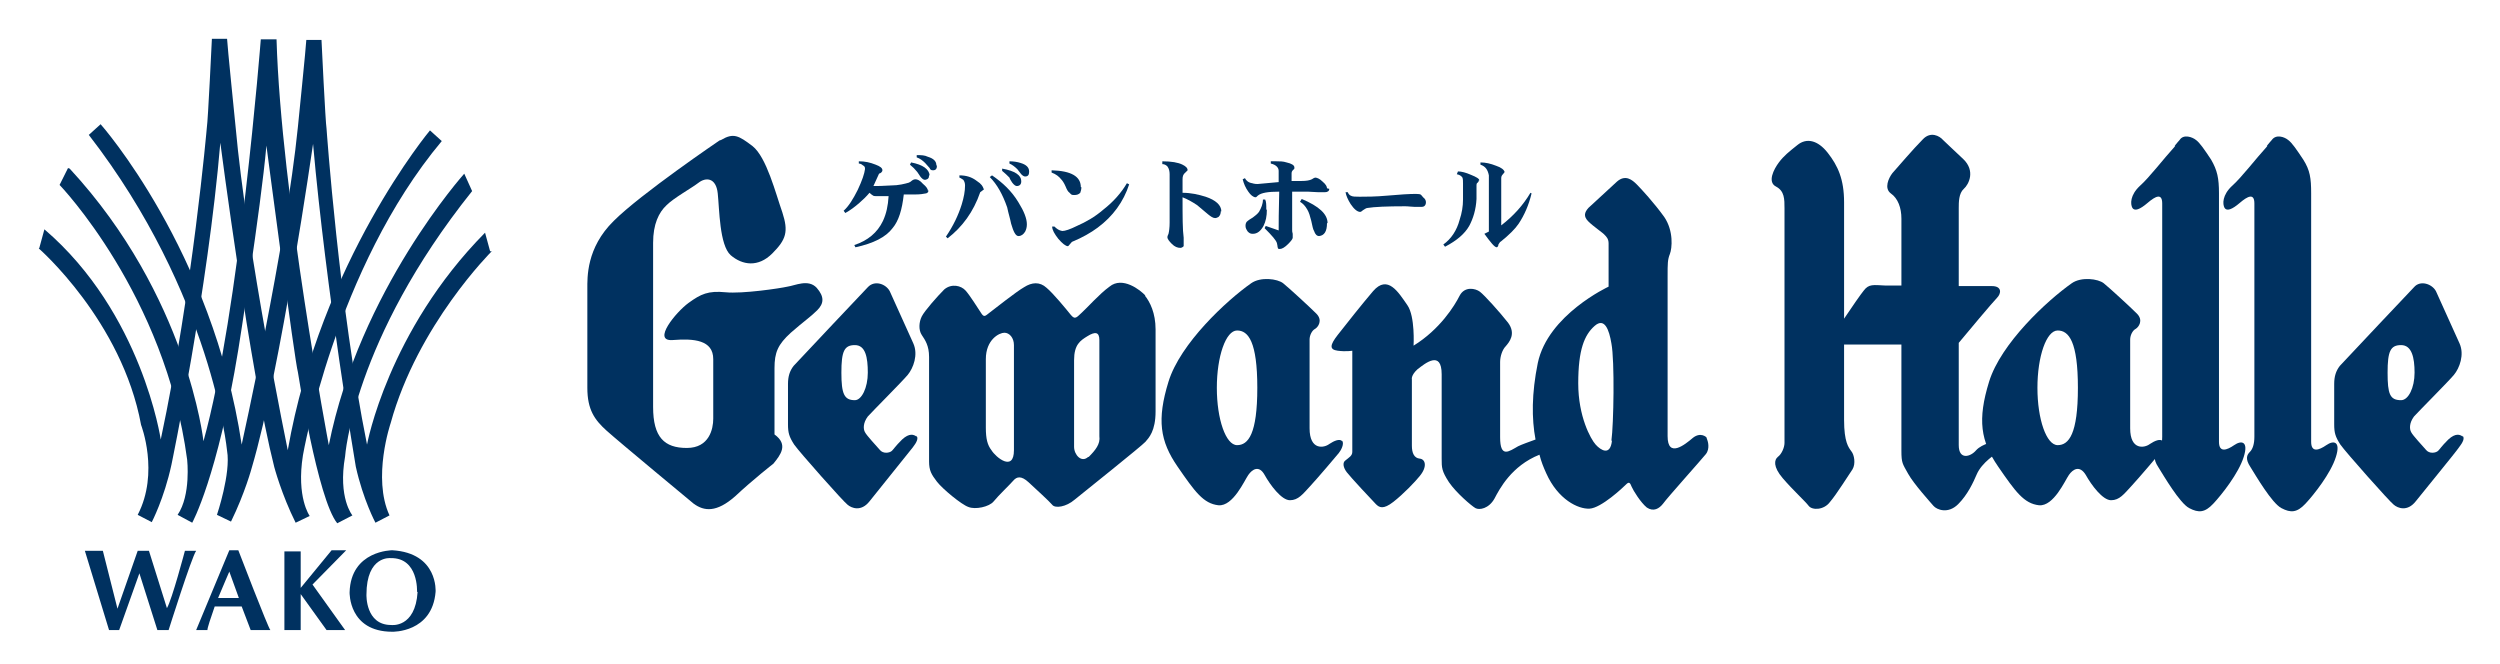
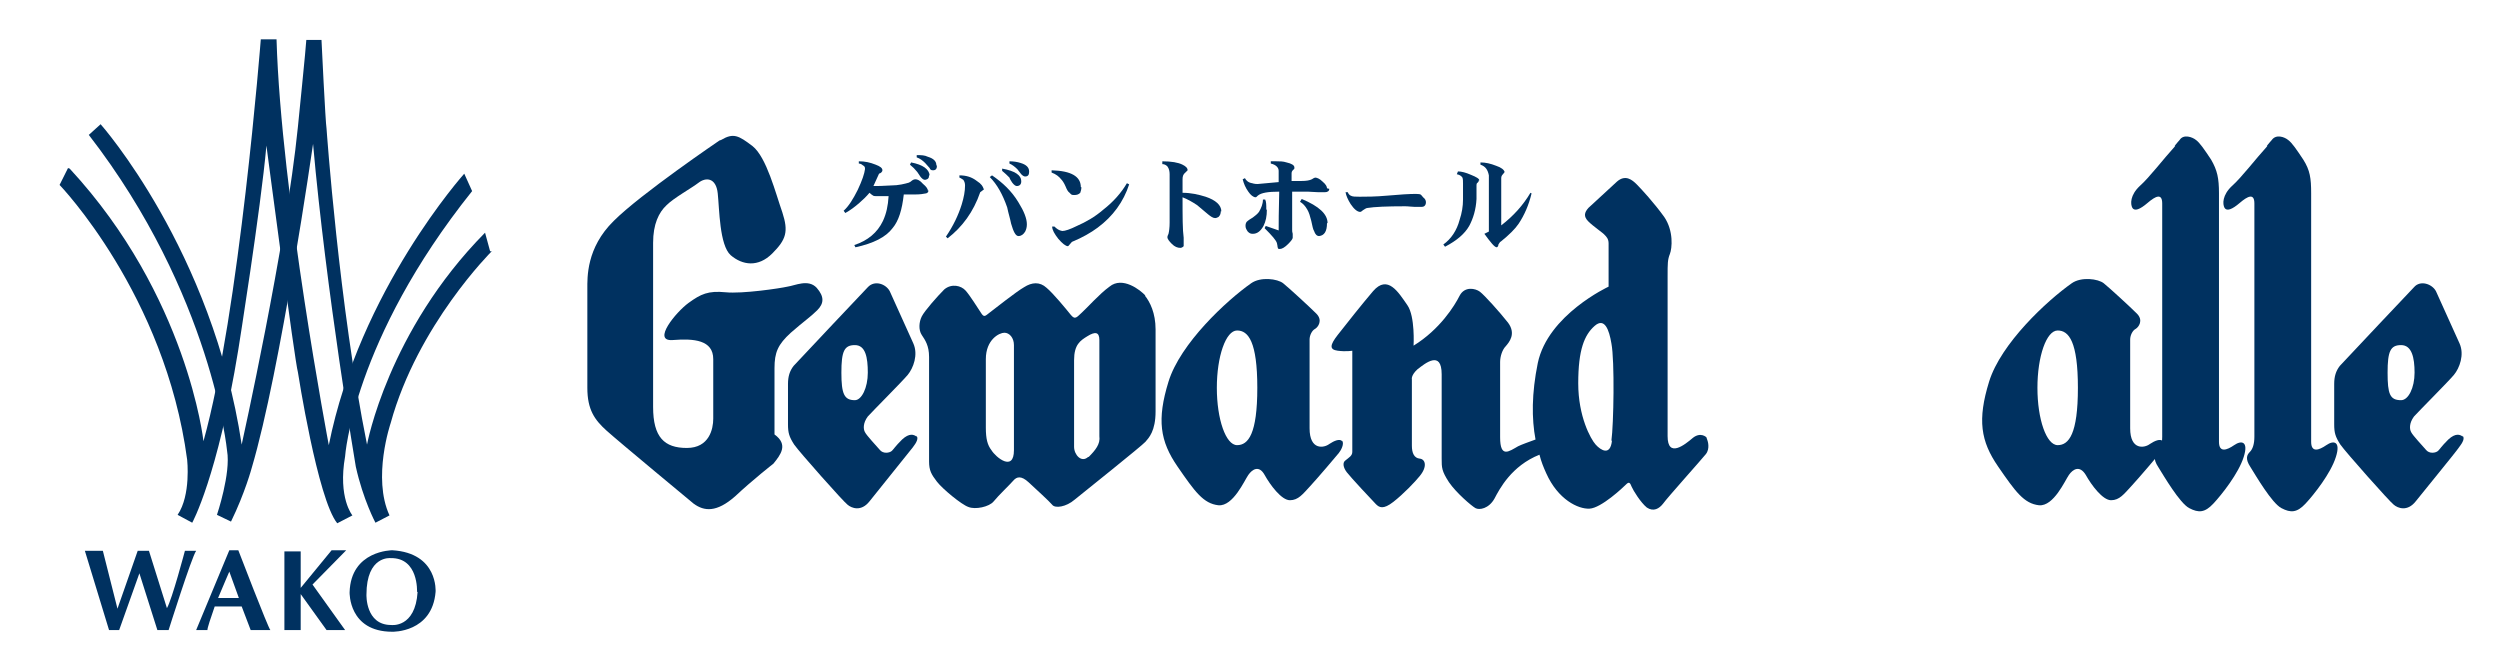
<svg xmlns="http://www.w3.org/2000/svg" id="_レイヤー_1" data-name="レイヤー_1" version="1.1" viewBox="0 0 444.8 118.1">
  <defs>
    <style>
      .st0 {
        fill: #003160;
      }
    </style>
  </defs>
  <g>
    <path class="st0" d="M128,25s-14,9.5-18.8,14.3c-4.9,4.8-4.7,10.1-4.7,12.1v17.6c0,3.9,1.3,5.7,3.4,7.6,2.1,1.9,15.5,13,15.5,13,1.9,1.4,4.1,1.6,7.4-1.3,3.2-3,6.8-5.8,6.8-5.8,1.3-1.6,2.7-3.4.2-5.2v-11.8c0-2.8.6-4.2,2.9-6.3,2.4-2.1,3.5-2.8,4.7-4,1.2-1.2,1.3-2.4-.1-4-1.5-1.6-3.8-.4-5.2-.2-1.3.3-8,1.3-11,1-3.1-.3-4.4.3-6.6,1.9-2.2,1.6-6.6,6.9-2.8,6.6,3.8-.3,7.2,0,7.2,3.4v10.6c0,1.8-.7,5.2-4.7,5.2s-6-1.9-6-7.3v-29.2c0-3.3,1-5.4,2.4-6.7,1.3-1.3,4.4-3,5.7-4,1.3-1,3.1-.9,3.4,1.9.3,2.8.3,9.2,2.3,11,2.1,1.8,4.9,2.2,7.4-.3,2.5-2.5,2.9-3.9,1.8-7.3-1.2-3.4-2.8-9.8-5.3-11.8-2.5-1.9-3.4-2.4-5.6-1.1" />
    <path class="st0" d="M163.1,77.7c-.5-.4-1.3-.7-2.6.5-1.3,1.3-1.4,1.6-1.8,2-.4.4-1.6.6-2.2-.2-.6-.7-2.3-2.5-2.6-3.1-.3-.5-.4-1.6.5-2.8,1-1.1,6.1-6.2,7.1-7.4,1-1.2,1.9-3.6,1-5.6-.9-2-3.6-8-4.2-9.3-.7-1.3-2.7-2-3.9-.7,0,0-12.4,13.1-13.2,14-.7.9-1,1.9-1,3.2v7.2c0,1.5.2,2.2,1.1,3.6.9,1.3,8.8,10.2,9.5,10.7.7.6,2.4,1.3,3.9-.6,1.5-1.9,7-8.7,7.7-9.6.7-.9,1.1-1.7.6-2.1M152.1,71.2c-1.9,0-2.4-1.1-2.4-4.9s.5-4.9,2.4-4.9,2.3,2.2,2.3,4.9-1.1,4.9-2.3,4.9" />
    <path class="st0" d="M438.2,77.7c-.5-.4-1.3-.7-2.6.5-1.3,1.3-1.4,1.6-1.8,2-.4.4-1.6.6-2.2-.2-.6-.7-2.3-2.5-2.6-3.1-.3-.5-.4-1.6.5-2.8,1-1.1,6.1-6.2,7.1-7.4,1-1.2,1.9-3.6,1-5.6-.9-2-3.6-8-4.2-9.3-.7-1.3-2.8-2-3.9-.7,0,0-12.4,13.1-13.2,14-.7.9-1,1.9-1,3.2v7.2c0,1.5.2,2.2,1.1,3.6.9,1.3,8.8,10.2,9.5,10.7.7.6,2.4,1.3,3.9-.6,1.5-1.9,7.1-8.7,7.7-9.6.7-.9,1.1-1.7.6-2.1M427.2,71.2c-2,0-2.4-1.1-2.4-4.9s.5-4.9,2.4-4.9,2.4,2.2,2.4,4.9-1.1,4.9-2.4,4.9" />
    <path class="st0" d="M203.8,52.6c-.9-1-4.1-3.5-6.4-1.6-1.8,1.3-4,3.8-4.9,4.6-.9.8-1.2,1.4-2,.4-.8-1-3.1-3.8-4.3-4.8-1.2-1.1-2.6-1-4-.1-1.4.8-5.3,3.9-6.1,4.5-.8.6-1,1-1.6,0-.6-.9-1.9-3-2.7-3.9-.8-.9-2.5-1.3-3.8-.2-1.2,1.2-3.5,3.8-4,4.8-.5,1-.6,2.4,0,3.3.6.9,1.3,1.9,1.3,3.9v18.6c0,1.6.4,2.3,1.4,3.6,1,1.3,4.4,4.1,5.6,4.5,1.2.5,3.7,0,4.5-1,.8-1,2.9-3,3.5-3.7.6-.7,1.4-.9,2.7.3,1.3,1.2,3.7,3.4,4.2,4,.5.7,2.5.4,4-.9,1.6-1.3,12-9.6,12.6-10.3.6-.7,1.8-1.9,1.8-5.4v-14.6c0-2.9-1-4.9-1.9-6M180.4,80.1c0,3.9-3.2,1.3-4,0-.7-.9-1-2-1-4v-12.2c0-3.5,2.4-4.7,3.3-4.7s1.7.9,1.7,2.2v18.6ZM193.6,81.3c-1.2,1.1-2.5-.4-2.5-1.8v-15.4c0-2.8,1.1-3.5,2.4-4.3,1.3-.8,2.1-.8,2.1.7v17.1c.2,1.4-.7,2.5-1.9,3.7" />
    <path class="st0" d="M238.8,78.5c-.4-.5-1.4-.1-2.3.5-.9.7-3.5,1.2-3.5-2.8v-15.8c0-.7.4-1.6,1-1.9.5-.3,1.4-1.5.2-2.7-1.2-1.2-4.9-4.6-5.9-5.4-1-.8-4-1.2-5.7,0-4.4,3.1-12.6,10.7-14.7,17.5-2.1,6.8-1.5,10.6,1.6,15.1,3.1,4.5,4.6,6.6,7.3,6.9,2.6.2,4.6-4.4,5.3-5.4.7-1,1.9-1.8,2.9,0,1,1.8,3,4.5,4.5,4.5s2.3-1.1,3.6-2.5c1.3-1.4,4.7-5.4,5.1-5.9.4-.5,1-1.6.6-2.2M220.1,79.2c-2,0-3.6-4.6-3.6-10.2s1.6-10.2,3.6-10.2,3.6,2,3.6,10.2-1.6,10.2-3.6,10.2" />
    <path class="st0" d="M384.8,78.5c-.4-.5-1.4-.1-2.3.5-.9.7-3.5,1.2-3.5-2.8v-15.8c0-.7.4-1.6,1-1.9.5-.3,1.4-1.5.2-2.7-1.2-1.2-4.9-4.6-5.9-5.4-1-.8-4-1.2-5.7,0-4.4,3.1-12.6,10.7-14.7,17.5-2.1,6.8-1.5,10.6,1.6,15.1,3.1,4.5,4.6,6.6,7.3,6.9,2.6.2,4.6-4.4,5.3-5.4.7-1,1.9-1.8,3,0,1,1.8,3,4.5,4.5,4.5s2.3-1.1,3.6-2.5c1.3-1.4,4.7-5.4,5.1-5.9.4-.5.9-1.6.6-2.2M366.1,79.2c-2,0-3.6-4.6-3.6-10.2s1.6-10.2,3.6-10.2,3.6,2,3.6,10.2-1.6,10.2-3.6,10.2" />
    <path class="st0" d="M303.6,77.8s-1-1-2.4.1c-1.4,1.2-4.5,3.7-4.5-.3v-28.5c0-2.2,0-2.9.4-3.9.4-1,.7-4.1-1-6.6-1.8-2.5-4.1-5-4.9-5.8-.8-.8-2-1.8-3.5-.5l-5.1,4.7c-.7.8-.9,1.5,0,2.4.9.9,2.7,2.1,2.9,2.4.3.3.7.7.7,1.5v7.7s-10.8,5-12.6,13.6c-1.1,5.4-1.1,9.9-.4,13.6-1.1.4-2.5.9-3.1,1.2-1.6.9-3.2,2.2-3.2-1.6v-13.4c0-1,.4-2.2,1-2.8.6-.7,1.9-2.2.4-4.2-1.5-1.9-4.2-4.9-5-5.5-.8-.6-2.7-1-3.6.7-.9,1.8-3.5,6-8.2,8.9,0,0,.3-5.2-1.1-7.2-1.6-2.3-3.5-5.5-6.1-2.5-1.8,2.1-4.9,6-6.3,7.8-1.4,1.8-1.5,2.6,0,2.8,1.5.2,2.6,0,2.6,0v18c0,.7-.6,1-1.2,1.5-.6.4-.4,1.3.2,2.1.6.8,4.6,5.1,5.2,5.7.6.6,1.3,1,3.1-.4,1.8-1.4,3.9-3.6,4.7-4.6,1.4-1.7,1-3,0-3.1-1-.1-1.4-1-1.4-2.3v-11.8s-.2-.7,1-1.8c1.3-1,4.3-3.5,4.3.9v15c0,1.6,0,2.2,1.3,4.2,1.3,1.9,4,4.2,4.7,4.6.7.4,2.4.1,3.4-1.7.9-1.7,3-5.8,8-7.8.3,1.2.7,2.2,1.2,3.3,2.1,4.7,5.7,6.4,7.7,6.3,2.1-.1,6-3.8,6.5-4.3.5-.5.7-.4,1,.4.3.7,1.6,2.8,2.7,3.7,1.2.8,2.2.2,2.9-.7.7-1,6.8-7.8,7.6-8.8.8-1,.3-2.4.3-2.4M286.8,78.4c-.3,2.8-2,1.7-2.9.7-.9-1-3.1-5-3.1-10.9,0-6,1.1-8.6,2.9-10.2,1.8-1.6,2.6.7,3,3.1.6,3.1.4,14.5,0,17.3" />
-     <path class="st0" d="M355.1,78.5s-2.4.4-3.5,1.6c-1,1.2-3.1,1.8-3.1-.9v-18.2c1.4-1.7,6.1-7.3,6.8-8,.8-.8.9-2.1-.9-2.1h-5.9v-13.9c0-1,0-2.6.9-3.4.9-.8,2.1-3.2-.1-5.3-2.2-2.1-2.9-2.7-3.6-3.4-.6-.7-2.2-1.6-3.6-.1-1.6,1.6-4.6,5.1-5.4,6-.7.9-1.5,2.7-.3,3.6,1.3.9,1.9,2.6,1.9,4.5v11.9h-2.9c-2.1-.1-2.9-.3-3.8.9-.5.6-2.1,2.9-3.5,5v-20.7c0-4.1-1.1-6.5-2.9-8.8-1.8-2.3-3.8-2.7-5.4-1.4-1.5,1.2-2.4,1.9-3.3,3.1-.9,1.2-2.1,3.5-.5,4.3,1.5.8,1.5,2.2,1.5,3.9v41.7c0,.8-.5,2-1.2,2.5-.6.5-.9,1.7.9,3.8,1.8,2.1,4,4.1,4.6,4.9.6.8,2.7.8,3.8-.7,1.2-1.4,3.3-4.8,4-5.8.6-1,.3-2.6-.2-3.2-.5-.7-1.3-1.6-1.3-5.6v-13.4h10.2v18.9c0,2.2.2,2.3,1.2,4.1,1,1.8,3.9,5,4.5,5.7.6.7,2.6,1.5,4.4-.3,1.7-1.7,2.7-3.9,3.3-5.3.9-2.1,3.5-3.8,4.2-4.1l-.9-1.9Z" />
    <path class="st0" d="M387,26c-2.1,2.3-4.6,5.6-6.3,7.1-1.7,1.6-1.7,3.2-1.3,3.9.4.6,1.3.3,2.7-.9,1.4-1.2,2.6-1.8,2.6.1v41.5c0,1.3-.3,2.2-.8,2.7-.5.5-.9,1.2.1,2.7,1,1.6,3.8,6.4,5.5,7.3,1.7.9,2.8.8,4.3-.8,1.5-1.6,4.5-5.4,5.4-8.3.9-2.8-.4-3-1.7-2.1-1.3.9-2.7,1.4-2.7-.6v-44.2c0-2.7-.3-4.1-1.4-6-1.2-1.8-2-3-2.7-3.5-.6-.5-2.2-1.1-2.9,0,0,0-.8.9-.9,1.1" />
    <path class="st0" d="M403.4,26c-2.1,2.3-4.6,5.6-6.3,7.1-1.7,1.6-1.7,3.2-1.3,3.9.4.6,1.3.3,2.7-.9,1.4-1.2,2.6-1.8,2.6.1v41.5c0,1.3-.3,2.2-.8,2.7-.5.5-.9,1.2.1,2.7,1,1.6,3.8,6.4,5.5,7.3,1.7.9,2.8.8,4.3-.8,1.5-1.6,4.5-5.4,5.4-8.3.9-2.8-.4-3-1.7-2.1-1.3.9-2.7,1.4-2.7-.6v-44.2c0-2.7-.2-4.1-1.4-6-1.2-1.8-2-3-2.7-3.5-.6-.5-2.1-1.1-2.9,0,0,0-.8.9-.9,1.1" />
    <path class="st0" d="M166.7,29.5c0,.5-.2.8-.7.8-.3,0-.5-.1-.6-.4-.3-.3-.5-.6-.8-.9-.4-.4-.9-.8-1.5-1v-.4c.8,0,1.4,0,2,.3,1,.3,1.5.8,1.5,1.5M165.3,31.2c0,.5-.2.7-.7.8-.3,0-.5-.2-.7-.4-.2-.2-.4-.6-.7-1-.4-.5-.8-.9-1.3-1.3l.2-.4c2.1.4,3.2,1.2,3.3,2.3M165.2,33.8c0,.3-.1.5-.4.6-.5.1-1.1.2-2,.2-1,0-1.7,0-2,0-.3,2.7-.9,4.7-2,6-1.2,1.6-3.4,2.7-6.6,3.4l-.2-.4c2.4-.8,4.1-2.2,5.1-4.3.6-1.3.9-2.7,1-4.4-.7,0-1.3,0-1.9,0s-.8,0-1-.2c0,0-.2-.1-.5-.4-.5.6-1.1,1.2-1.8,1.8-.8.7-1.6,1.3-2.5,1.8l-.3-.4c.9-.8,1.7-2.1,2.5-3.7.8-1.7,1.2-2.9,1.3-3.7,0-.3,0-.5-.4-.7-.2-.2-.5-.3-.7-.3v-.4c1.1,0,2,.2,3,.6.8.3,1.2.6,1.2,1,0,.2-.2.5-.6.6l-1,2.2c.6,0,1.7,0,3.1-.1,1.4,0,2.5-.3,3.2-.5.2-.1.4-.2.6-.4.3-.2.5-.2.6-.2.3,0,.8.2,1.3.8.6.5.9.9.9,1.3" />
    <path class="st0" d="M183.1,30.6c0,.5-.2.8-.7.8-.2,0-.4-.1-.7-.4-.2-.3-.5-.6-.7-.9-.4-.4-.9-.8-1.4-1v-.4c.7,0,1.4.1,2,.3,1,.3,1.5.8,1.5,1.5M181.7,32.3c0,.5-.3.8-.8.8-.2,0-.5-.2-.8-.6-.2-.3-.4-.6-.5-.9-.4-.4-.8-.8-1.3-1.2v-.4c2.3.4,3.4,1.2,3.4,2.2M182.7,39.9c0,.5-.1.9-.3,1.3-.3.5-.7.8-1.2.8-.5,0-.9-.8-1.3-2.2-.2-1-.5-1.9-.7-2.9-.8-2.3-1.8-4.1-3.1-5.4l.4-.3c1.9,1.3,3.5,2.8,4.7,4.8,1,1.6,1.5,2.9,1.5,3.9M175.1,33.6c0,.1-.3.3-.7.6-1.2,3.5-3.2,6.2-5.8,8.2l-.3-.3c1.3-1.9,2.2-3.8,2.8-5.7.4-1.3.6-2.4.6-3.4,0-.4-.1-.7-.3-1-.2-.1-.4-.3-.7-.4v-.4c1.2,0,2.2.3,3.1,1,.8.5,1.1,1,1.2,1.4" />
    <path class="st0" d="M192.4,33.3c0,.4-.1.7-.2,1-.3.3-.6.4-1.1.4s-.5-.1-.8-.4c-.3-.2-.5-.6-.7-1.1-.3-.7-.6-1.1-.8-1.3-.4-.5-.9-.9-1.7-1.2v-.4c3.5.1,5.2,1.1,5.2,3M200.9,32.8c-1,3.1-2.9,5.7-5.6,7.7-1.2.9-2.8,1.8-4.5,2.5-.1,0-.2.2-.4.4-.2.2-.3.4-.4.4-.4,0-1-.5-1.7-1.3-.7-.9-1.1-1.6-1.1-2.2h.4c.4.4.8.7,1.4.8.5,0,1.4-.3,2.6-.9,1.6-.7,3.2-1.6,4.7-2.9,1.8-1.4,3.2-3,4.2-4.7l.4.2Z" />
    <path class="st0" d="M217.2,37.6c0,.4-.1.7-.4,1-.2.1-.4.2-.6.2-.4,0-.8-.3-1.3-.7-.6-.5-1.2-1-1.9-1.6-.9-.6-1.8-1.1-2.6-1.4,0,3.4,0,5.8.2,7.2,0,.5,0,.9,0,.9,0,.2,0,.4,0,.6-.2.2-.4.3-.6.3-.5,0-1-.2-1.5-.7-.5-.5-.8-.9-.8-1.2,0,0,0-.2.2-.6.1-.4.2-1.1.2-2v-8.6c0-.5-.1-1-.4-1.4-.3-.3-.6-.4-.9-.4v-.5c1.6,0,2.8.2,3.6.6.6.3.9.6.9,1,0,0-.2.2-.4.4-.4.3-.5.7-.5,1.2v2.4c1.5,0,2.8.3,4.1.7,1.8.6,2.8,1.5,2.8,2.6" />
    <path class="st0" d="M236.1,39.7c0,1.5-.5,2.2-1.4,2.3-.4,0-.7-.3-.9-.9-.2-.3-.3-.9-.5-1.8-.2-.8-.4-1.5-.7-2-.4-.7-.8-1.1-1.3-1.4l.3-.5c3.1,1.3,4.6,2.7,4.6,4.3M236.5,33.6c0,.4-.3.6-.8.6s-.7,0-1.1,0c-.7,0-1.3-.1-1.9-.1s-1.2,0-2.8,0c0,.9,0,2.3,0,4.2v2.6c0,.2,0,.4.1.7,0,.3,0,.5,0,.7,0,.2-.3.6-.8,1.1-.6.6-1.1.9-1.5.9s-.3-.1-.4-.4c0,0,0-.2-.1-.6-.1-.5-.9-1.4-2.2-2.7l.2-.4,2.3.8c0-1.1,0-3.4.1-6.9-2,0-3.2.2-3.8.7-.2.2-.3.3-.4.3-.4,0-.9-.4-1.3-1-.5-.7-.8-1.4-1-2.2l.4-.2c.2.4.6.8,1.3.9.3.1.8.2,1.4.1l3.3-.3c0-.6,0-1.2,0-2,0-.6-.5-1.1-1.4-1.3v-.4c.6,0,.9,0,1,0,.6,0,1.2,0,1.8.2.9.2,1.4.5,1.4.9,0,.2,0,.3-.2.4-.1.1-.3.3-.3.6,0,.3,0,.8,0,1.4.6,0,1.2,0,1.8,0,.8,0,1.4-.1,1.8-.3.3-.2.5-.3.6-.3.3,0,.8.2,1.3.7.6.5.8.9.8,1.2M225.4,37.3c0,1.2-.2,2.1-.6,2.9-.5.9-1.1,1.4-1.9,1.4-.4,0-.6-.1-.9-.4-.2-.3-.4-.6-.4-1s.1-.7.4-.9c.1-.1.4-.3.9-.6.4-.3.8-.6,1.1-1,.4-.7.7-1.4.7-2.2h.4c.2.4.2,1,.2,1.8" />
    <path class="st0" d="M253.7,36c0,.5-.3.8-.7.8-.2,0-.4,0-.7,0-.4,0-.6,0-.7,0-.5,0-1-.1-1.6-.1-3.2,0-5.5.1-6.7.3-.2,0-.5.2-.8.4-.2.2-.4.3-.5.3-.5,0-1.1-.5-1.7-1.4-.5-.8-.8-1.5-.9-2.1h.4c.1.3.3.5.5.6.3.2.9.2,1.6.2,1.1,0,2.8,0,5-.2,2.2-.2,3.9-.3,5-.3s.9.2,1.3.6c.4.3.5.6.5.9" />
    <path class="st0" d="M272.5,34.4c-.5,2.1-1.3,3.9-2.3,5.4-.6.9-1.7,2-3.2,3.2-.1,0-.2.2-.4.5,0,.3-.2.5-.3.5-.4,0-1.1-.9-2.2-2.4l.8-.4v-10c-.2-1-.6-1.6-1.5-1.9v-.4c.9,0,1.8.2,2.8.6.9.3,1.4.7,1.5,1.1,0,0-.1.2-.3.4-.2.2-.3.4-.3.7v3.1s0,5.3,0,5.3c2.2-1.7,3.9-3.6,5.2-5.8l.3.2ZM263.1,32.1c0,.1,0,.2-.2.4-.2.1-.2.3-.2.6v2.3c-.1,1.9-.6,3.5-1.3,4.8-.8,1.4-2.2,2.6-4.3,3.7l-.3-.4c1.4-1,2.4-2.5,2.9-4.4.4-1.2.6-2.4.6-3.6v-2.8c0-.5,0-.8-.1-1.1-.2-.3-.5-.5-1-.6l.2-.5c.6,0,1.4.2,2.3.6,1,.4,1.5.7,1.5,1" />
  </g>
-   <path class="st0" d="M6.9,44.2s14.8,12.9,18.2,31.4c0,0,3.3,8.5-.6,16l2.5,1.3s2.2-4.2,3.5-10.2c0,0,6.5-31.2,8.7-57.3,0,0,5.3,40.8,9.6,57.7,0,0,1.3,4.9,3.8,9.9l2.5-1.2s-2.4-3.3-1.2-10.8c0,0,5.7-33.2,24.7-55.9l-2.1-1.9s-19.4,23.2-25.3,56.9c0,0-7.3-35.4-9.3-57.7,0,0-1.5-14.8-1.5-15.5h-2.7s-.7,14.7-.9,15.8c0,0-2.5,28.7-8.2,55.5,0,0-3.3-22.5-20.7-37.4l-.9,3.3Z" />
  <path class="st0" d="M12.1,29.9l-1.5,3s18.8,19.5,22.7,48.9c0,0,.7,6.3-1.7,9.8l2.6,1.4s4.5-8.1,8.2-30.8c0,0,4-25,5-36.3,0,0,5.1,38.8,5.6,40.3,0,0,3.5,22.6,7,26.9l2.7-1.4s-2.6-3.1-1.3-10.5c0,0,1.4-20.7,22.6-47.2l-1.4-3.1s-18.6,20.7-24.1,48.3c0,0-8.5-44.8-9.3-72.2h-2.8s-3.8,48.6-10.2,71.5c0,0-2.8-25.8-23.8-48.5Z" />
  <g>
    <path class="st0" d="M18.5,98h-3.4l4.3,14.1h1.8l3.6-10.1,3.2,10.1h2s4.1-13,4.9-14.1h-2s-2.3,8.7-3.2,10.2l-3.2-10.2h-2l-3.6,10.3-2.6-10.3Z" />
    <path class="st0" d="M43,107.9l1.6,4.2h3.5c-.4-.4-5.7-14.2-5.7-14.2h-1.6l-5.9,14.2h2c0-.4.6-2.2,1.3-4.2h4.8ZM42.5,106.4h-3.7c1-2.4,2-4.7,2-4.7l1.7,4.7Z" />
    <polygon class="st0" points="61.6 97.9 59 97.9 53.5 104.6 53.5 98.1 50.6 98.1 50.6 112.1 53.5 112.1 53.5 105.7 58.1 112.1 61.4 112.1 55.6 104 61.6 97.9" />
    <path class="st0" d="M69.8,97.9s-7.4,0-7.6,7.5c0,0-.2,7,7.6,7,0,0,7.1.2,7.7-7.1,0,0,.5-6.9-7.7-7.4ZM74.3,105.3c-.4,6.5-4.7,5.9-4.7,5.9-4.6,0-4.4-5.4-4.4-5.4,0-7,4.3-6.5,4.3-6.5,5-.1,4.7,6,4.7,6Z" />
  </g>
  <path class="st0" d="M87.5,44.7s-13.2,13.1-18,30.6c0,0-3.3,9.7-.2,16.4l-2.5,1.3s-2.2-4.1-3.5-10c0,0-5.3-31.3-7.6-57.4,0,0-5.8,40.4-10.9,57.6,0,0-1.2,4.5-3.7,9.6l-2.5-1.2s2.5-7.4,1.8-11.4c0,0-2.7-27.9-24.6-56.2l2.1-1.9s19.9,22.4,25.1,57c0,0,7.9-35.6,10-56.5,0,0,1.5-14.8,1.5-15.5h2.7s.7,14.7.9,15.8c0,0,2.2,31.4,7.2,56.2,0,0,3.7-20.2,21-37.7l.9,3.3Z" />
</svg>